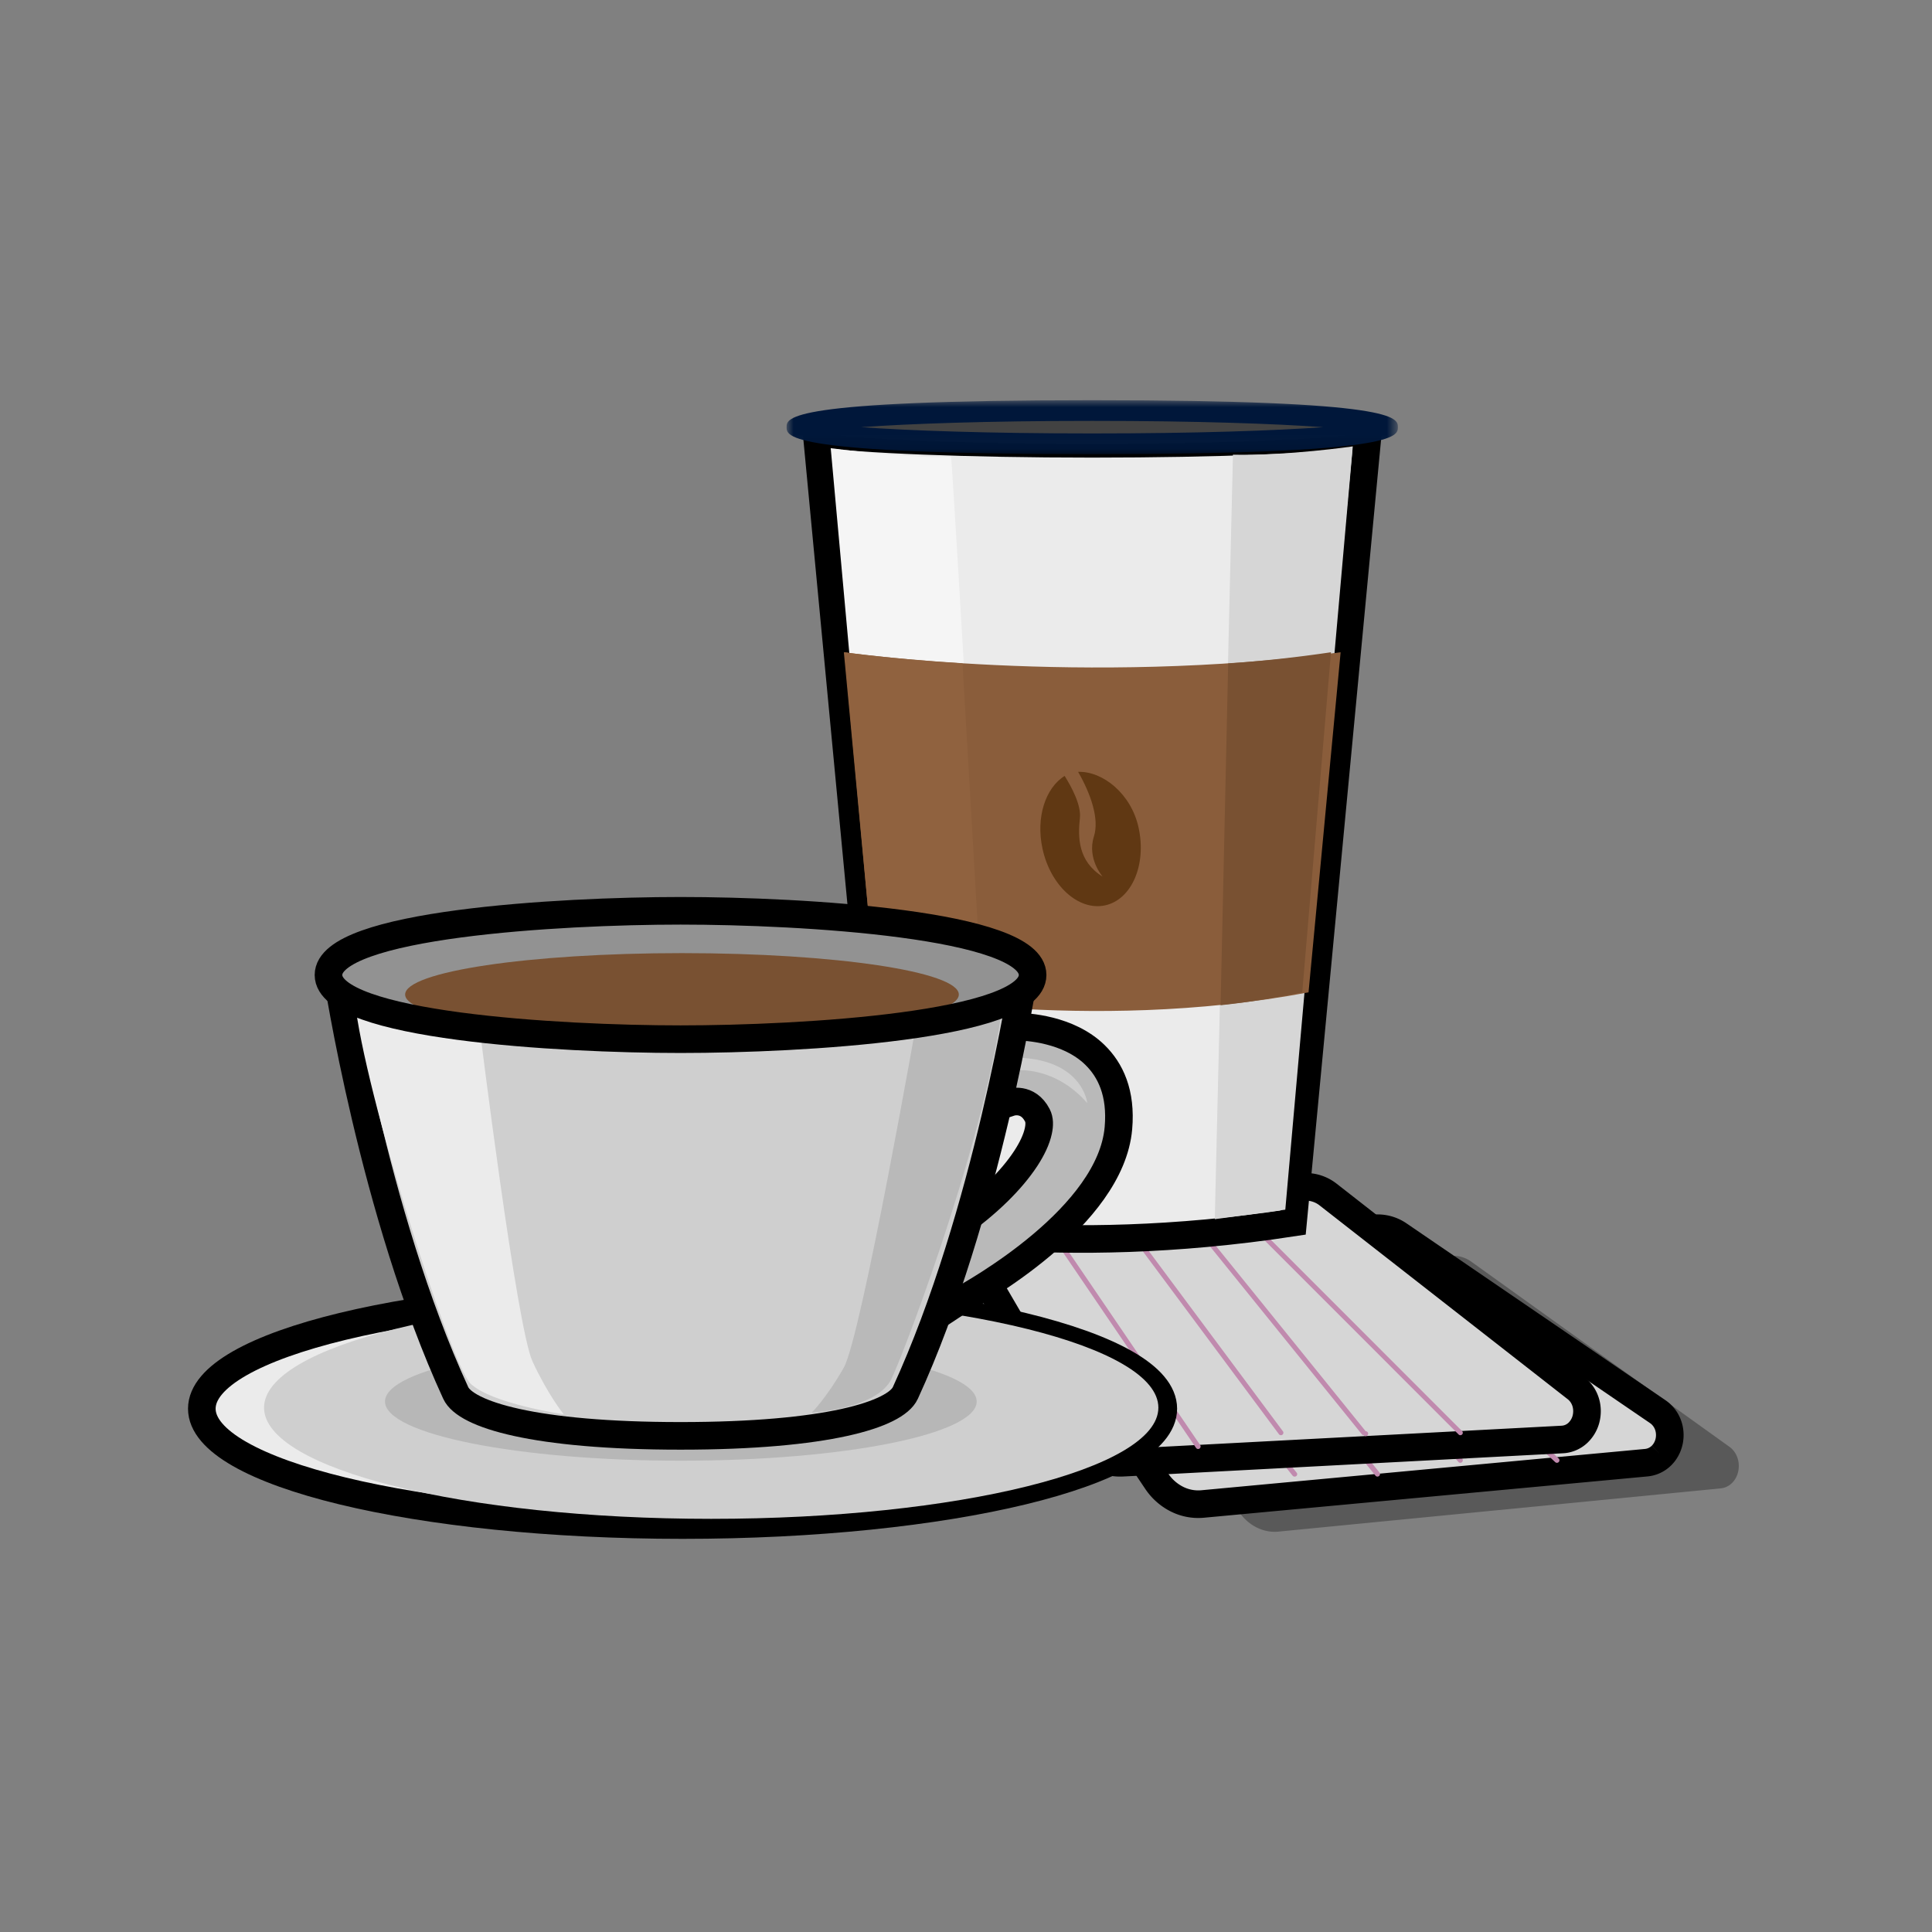
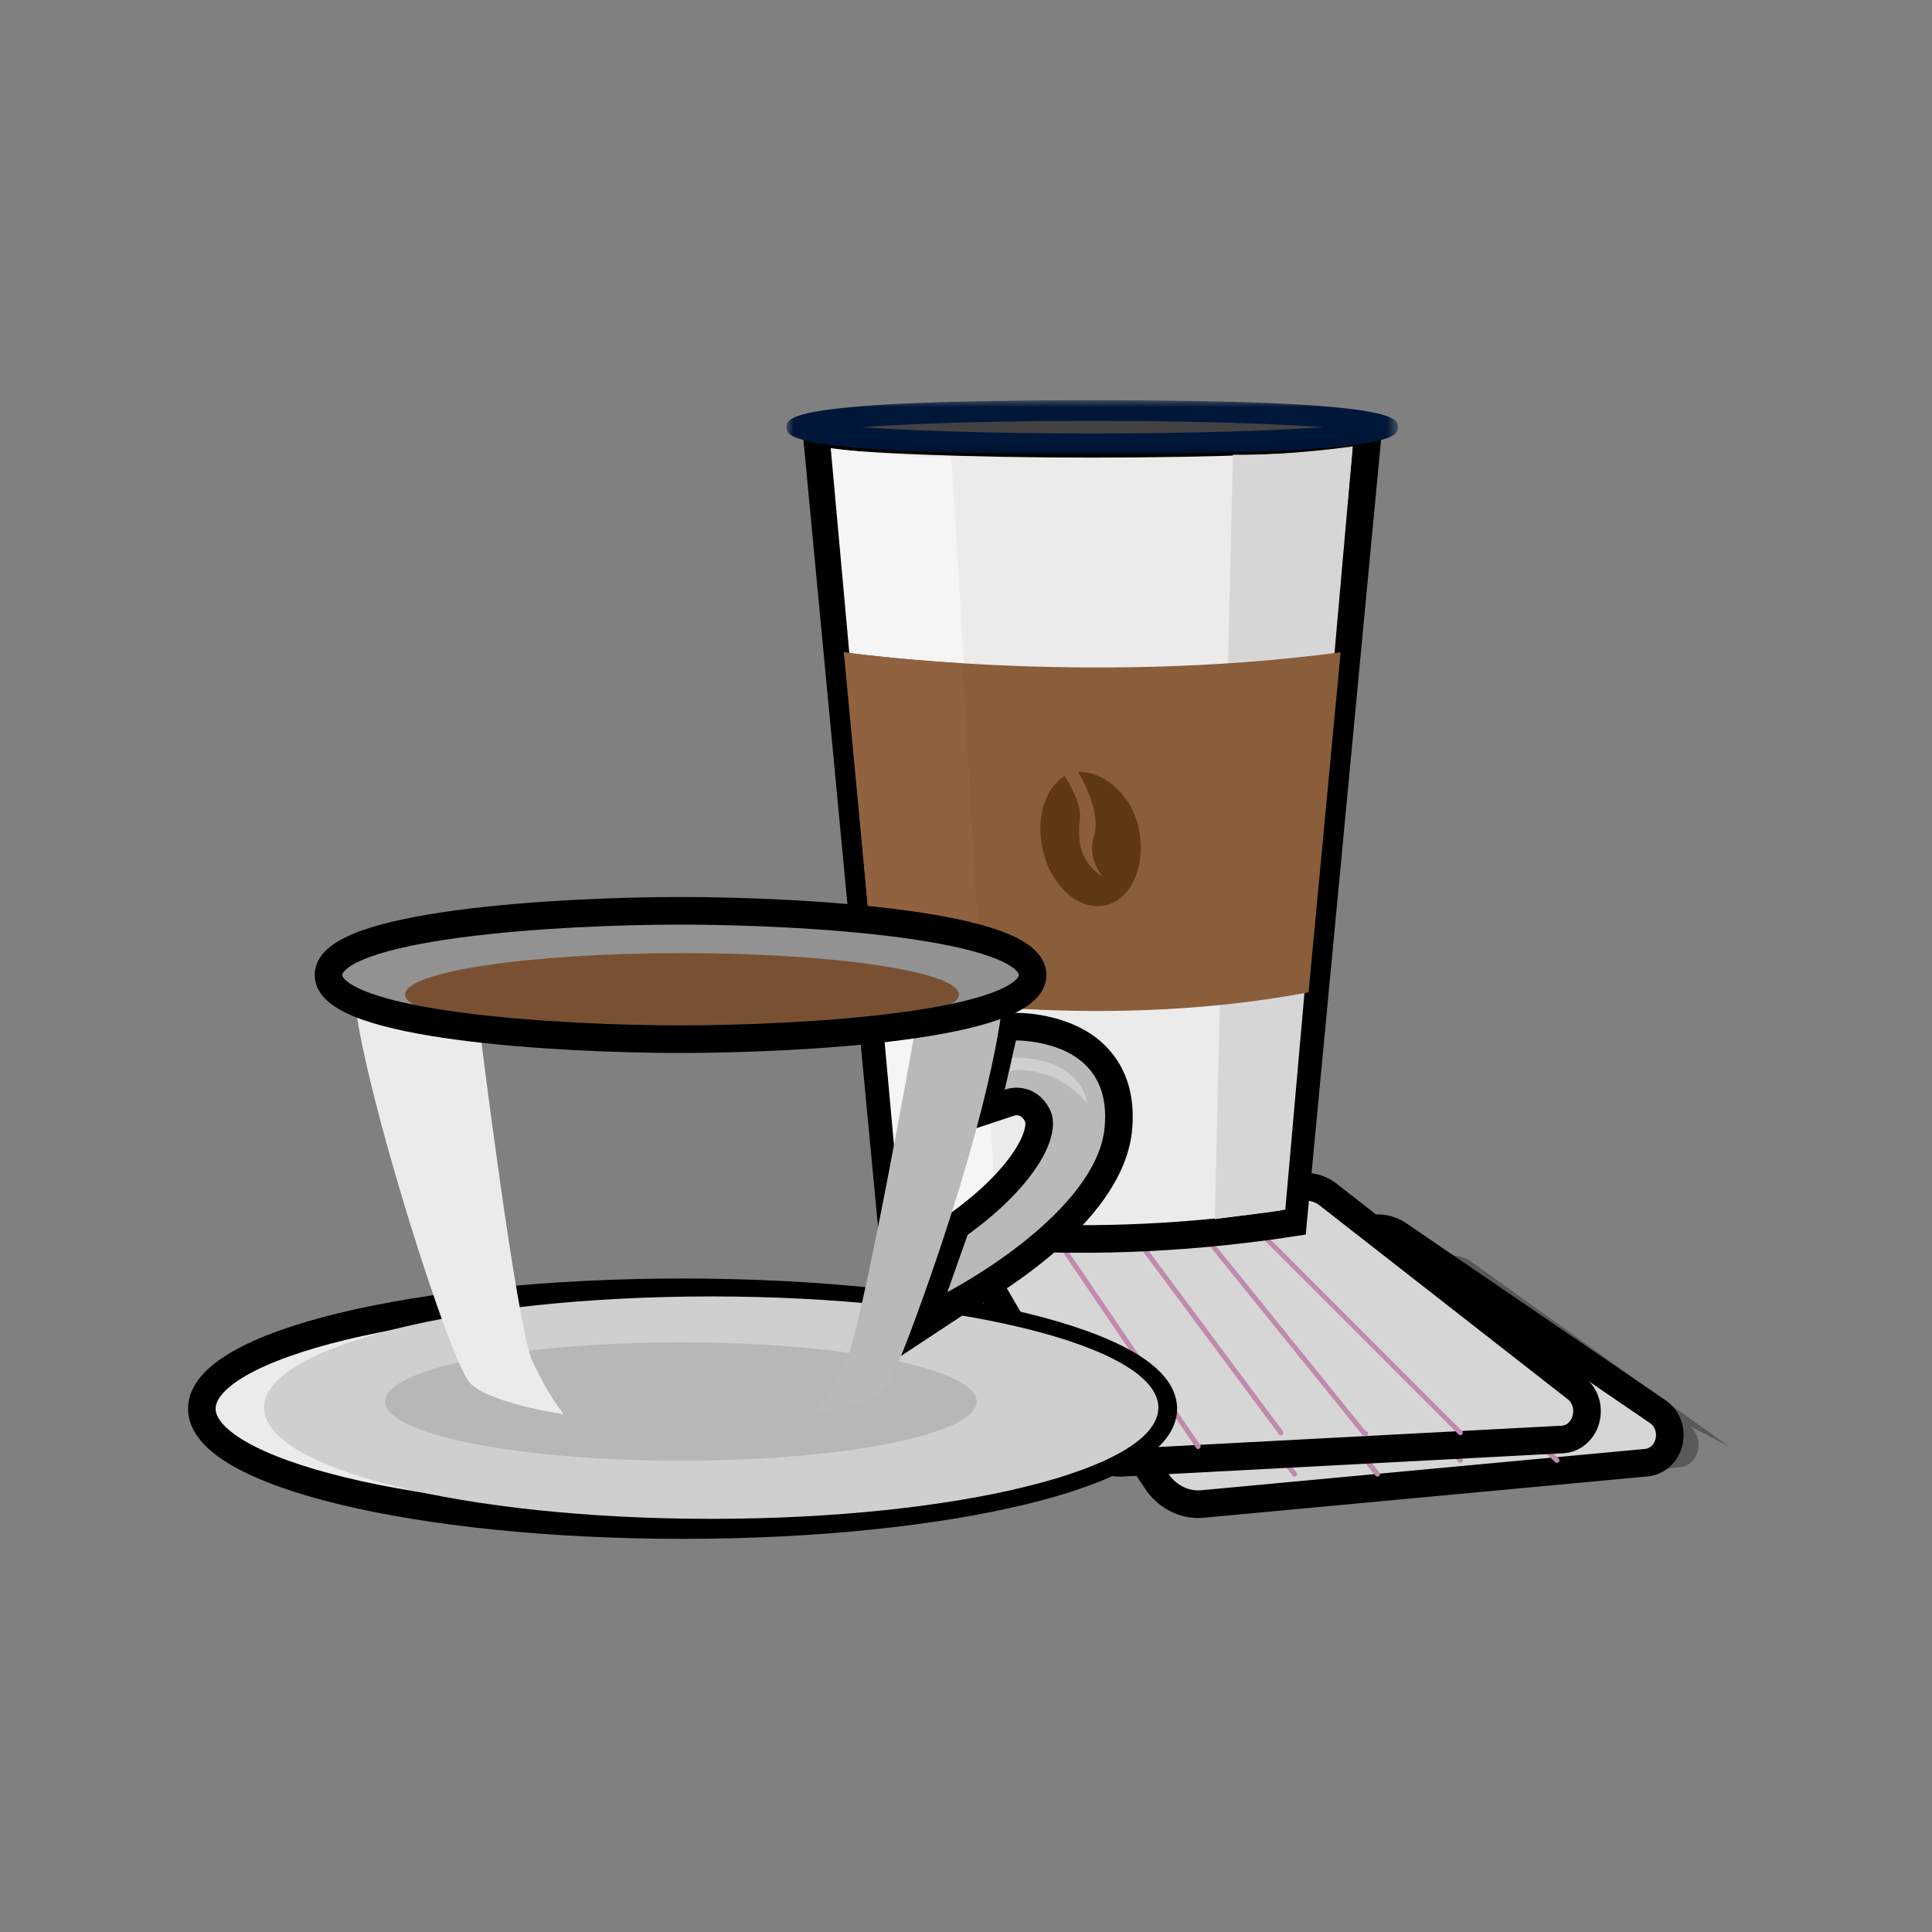
<svg xmlns="http://www.w3.org/2000/svg" xmlns:xlink="http://www.w3.org/1999/xlink" width="140" height="140">
  <rect width="100%" height="100%" fill="#808080" stroke="none" />
  <defs>
    <path id="a" d="M0 0L44.294 0 44.294 3.909 0 3.909z" />
  </defs>
  <g fill="none" fill-rule="evenodd">
-     <path fill="#000" d="M125.32 104.84l-18.704-13.414a2.212 2.212 0 0 0-1.55-.411l-22.85 2.792c-.459.056-.858.364-1.066.822a1.706 1.706 0 0 0 .111 1.608l8.453 13.214c.622.973 1.62 1.549 2.652 1.549.09 0 .18-.005.27-.013l32.046-3.134c.607-.06 1.09-.505 1.26-1.16.181-.711-.068-1.456-.622-1.854" opacity=".302" />
+     <path fill="#000" d="M125.32 104.84l-18.704-13.414a2.212 2.212 0 0 0-1.55-.411l-22.85 2.792c-.459.056-.858.364-1.066.822a1.706 1.706 0 0 0 .111 1.608l8.453 13.214l32.046-3.134c.607-.06 1.09-.505 1.26-1.16.181-.711-.068-1.456-.622-1.854" opacity=".302" />
    <path fill="#D6D6D6" stroke="#000" stroke-width="2" d="M99.512 89.019a2.701 2.701 0 0 1 1.855.463l18.757 12.81c.356.244.6.575.739.941.143.377.172.792.096 1.18-.081.408-.278.781-.561 1.06a1.807 1.807 0 0 1-1.118.52l-32.135 2.992a3.44 3.44 0 0 1-1.883-.364 3.847 3.847 0 0 1-1.447-1.294l-8.476-12.62c-.526-.783-.407-1.801.136-2.41z" />
    <path fill="#C08AAE" d="M93.815 107a.19.19 0 0 1-.15-.07L82.038 92.28a.169.169 0 0 1 .038-.245.193.193 0 0 1 .26.035l11.628 14.65a.169.169 0 0 1-.038.245.19.19 0 0 1-.11.035m6 0a.187.187 0 0 1-.143-.068L87.04 91.299a.183.183 0 0 1 .028-.259.186.186 0 0 1 .259.028L99.959 106.7a.182.182 0 0 1-.028.258.182.182 0 0 1-.115.041m6.003-1c-.05 0-.1-.02-.136-.062L92.045 90.304a.184.184 0 0 1 .016-.258.179.179 0 0 1 .256.016l13.638 15.634c.066.076.059.191-.016.258a.178.178 0 0 1-.12.046m7 0a.18.18 0 0 1-.123-.048L96.057 90.314a.181.181 0 1 1 .248-.265l16.638 15.637a.18.18 0 0 1-.124.314" />
    <path fill="#D6D6D6" stroke="#000" stroke-width="2" d="M94.412 86.009a2.626 2.626 0 0 1 1.842.564l17.963 14.03c.336.263.561.609.681.988.121.381.132.797.043 1.181a2.096 2.096 0 0 1-.59 1.046 1.78 1.78 0 0 1-1.145.493l-31.866 1.684a3.326 3.326 0 0 1-1.87-.463 3.864 3.864 0 0 1-1.37-1.395l-7.819-13.383c-.473-.808-.316-1.828.24-2.412z" />
    <path fill="#C08AAE" d="M86.82 105a.18.18 0 0 1-.149-.078l-10.64-15.639a.181.181 0 0 1 .298-.205l10.64 15.638a.183.183 0 0 1-.048.252.175.175 0 0 1-.101.032m6-1a.18.18 0 0 1-.144-.072L81.035 88.283a.176.176 0 0 1 .038-.248.179.179 0 0 1 .25.037l11.642 15.645a.176.176 0 0 1-.038.248.176.176 0 0 1-.107.035m6.003 0a.174.174 0 0 1-.137-.065L86.04 88.288a.176.176 0 1 1 .275-.222l12.647 15.647a.177.177 0 1 1-.137.287m6.998 0a.178.178 0 0 1-.126-.052L90.05 88.295a.171.171 0 0 1 .003-.246.182.182 0 0 1 .252.003l15.644 15.653c.07.069.068.178-.003.246a.177.177 0 0 1-.124.049" />
    <g transform="translate(57 29)">
      <path fill="#EBEBEB" stroke="#000" stroke-width="2" d="M7.6 59.593s11.643 2.675 29.095 0l5.423-57.206c-3.088.452-10.862.773-19.97.773-9.11 0-16.885-.321-19.972-.773L7.6 59.593z" />
      <path fill="#D6D6D6" d="M32.345 3.948l-1.317 55.398 5.11-.688 4.89-55.312s-4.76.693-8.683.602" />
      <path fill="#F5F5F5" d="M11.916 4.073c.084-.01 3.28 55.405 3.28 55.405l-7.002-.939L3.197 3.478s6.534.846 8.719.595" />
      <path fill="#8A5D3B" d="M40.147 18.265c-18.538 2.483-36 0-36 0L6.473 42.91s15.205 3.04 31.349 0l2.325-24.646z" />
-       <path fill="#795132" d="M39.448 18.265a97.269 97.269 0 0 1-7.45.813l-.55 24.765a61.345 61.345 0 0 0 5.918-.933l2.082-24.645z" />
      <path fill="#90623F" d="M4.19 18.265v.01L6.46 42.91s3.002.613 7.73 1.013c-.45-7.821-.99-17.102-1.444-24.85-5.247-.327-8.556-.808-8.556-.808" />
      <path fill="#424242" d="M43.544 1.954c0 .666-9.58 1.206-21.396 1.206C10.329 3.16.75 2.62.75 1.954.75 1.29 10.33.75 22.148.75c11.817 0 21.396.54 21.396 1.205" />
      <mask id="b" fill="#fff">
        <use xlink:href="#a" />
      </mask>
      <path fill="#00173A" d="M5.399 1.954c3.503.25 9.132.455 16.748.455 7.616 0 13.245-.205 16.748-.455-3.503-.25-9.132-.455-16.748-.455-7.616 0-13.245.205-16.748.455zM22.147 3.91C0 3.91 0 2.64 0 1.954 0 1.27 0 0 22.147 0 44.295 0 44.295 1.27 44.295 1.954c0 .684 0 1.955-22.148 1.955z" mask="url(#b)" />
      <path fill="#603813" d="M21.123 26.93c.908 1.579 1.554 3.407 1.148 4.676-.517 1.616.63 2.918.63 2.918-1.791-1.116-1.8-2.847-1.647-4.248.103-.944-.62-2.274-1.106-3.05-1.388.864-2.097 2.996-1.606 5.267.58 2.687 2.612 4.529 4.537 4.113 1.924-.416 3.013-2.933 2.43-5.62-.534-2.475-2.608-4.117-4.386-4.055" />
    </g>
    <g>
      <path fill="#EBEBEB" stroke="#000" stroke-linecap="round" stroke-linejoin="round" stroke-width="2" d="M49.462 110.511c-19.24 0-34.837-3.776-34.837-8.433s15.597-8.433 34.837-8.433c19.239 0 34.836 3.776 34.836 8.433s-15.597 8.433-34.836 8.433z" />
      <path fill="#CFCFCF" d="M83.94 102.003c0 4.45-14.507 8.058-32.403 8.058-17.895 0-32.403-3.608-32.403-8.058 0-4.45 14.508-8.058 32.403-8.058 17.896 0 32.403 3.608 32.403 8.058" />
      <path fill="#B7B7B7" d="M70.774 101.559c0 2.368-9.598 4.289-21.438 4.289-11.84 0-21.438-1.921-21.438-4.29 0-2.368 9.598-4.288 21.438-4.288 11.84 0 21.438 1.92 21.438 4.289" />
      <path fill="#B9B9B9" stroke="#000" stroke-width="2" d="M73.62 74.394c.787.002 3.802.17 5.723 2.048 1.118 1.093 1.926 2.745 1.702 5.307-.56 6.415-10.239 11.85-11.743 12.664l-2.592 1.71 2.57-7.276c2.295-1.613 4.032-3.34 5.057-4.911.46-.707.774-1.375.903-1.978.092-.43.096-.82-.069-1.139-.699-1.351-1.936-.942-1.936-.942l-1.798.596 1.373-6.042c.355-.031.636-.038.81-.037z" />
      <path fill="#CFCFCF" d="M78.787 79.932s-.325-3.297-5.414-3.297c0 0-.204 1.14-.204 1.018 0-.122 3.095-.611 5.618 2.279" />
-       <path fill="#CFCFCF" stroke="#000" stroke-width="2" d="M49.315 104.048c10.62 0 15.574-1.548 16.29-3.11 5.918-12.884 8.597-30.287 8.597-30.287 0-2.224-11.142-4.026-24.887-4.026-13.745 0-24.887 1.802-24.887 4.026 0 0 2.597 17.24 8.596 30.287.718 1.561 5.67 3.11 16.29 3.11z" />
      <path fill="#EBEBEB" d="M34.744 74.396s2.687 21.776 3.847 24.267c1.16 2.49 2.259 3.822 2.259 3.822s-5.287-.77-6.765-2.238c-1.478-1.469-7.707-21.218-8.378-27.762 0 0 4.518 1.68 9.037 1.911" />
      <path fill="#B9B9B9" d="M66.572 73.19s-4.152 23.692-5.435 25.93c-1.282 2.24-2.32 3.243-2.32 3.243s4.738-.254 5.788-2.455c1.051-2.202 7.402-18.998 8.196-28.545 0 0-3.97 1.591-6.229 1.827" />
      <path fill="#929292" d="M24.427 70.651c0 2.224 11.142 4.026 24.887 4.026 13.745 0 24.887-1.802 24.887-4.026 0-2.224-11.142-4.026-24.887-4.026-13.745 0-24.887 1.802-24.887 4.026" />
      <path fill="#795132" d="M29.358 72.066c0 1.656 8.982 3 20.06 3 11.08 0 20.062-1.344 20.062-3s-8.981-2.999-20.061-2.999-20.061 1.343-20.061 3" />
      <path stroke="#000" stroke-width="2" d="M49.315 75.303c-8.824 0-25.512-.972-25.512-4.652C23.803 66.972 40.49 66 49.315 66c8.824 0 25.512.972 25.512 4.651 0 3.68-16.688 4.652-25.512 4.652" />
    </g>
  </g>
</svg>